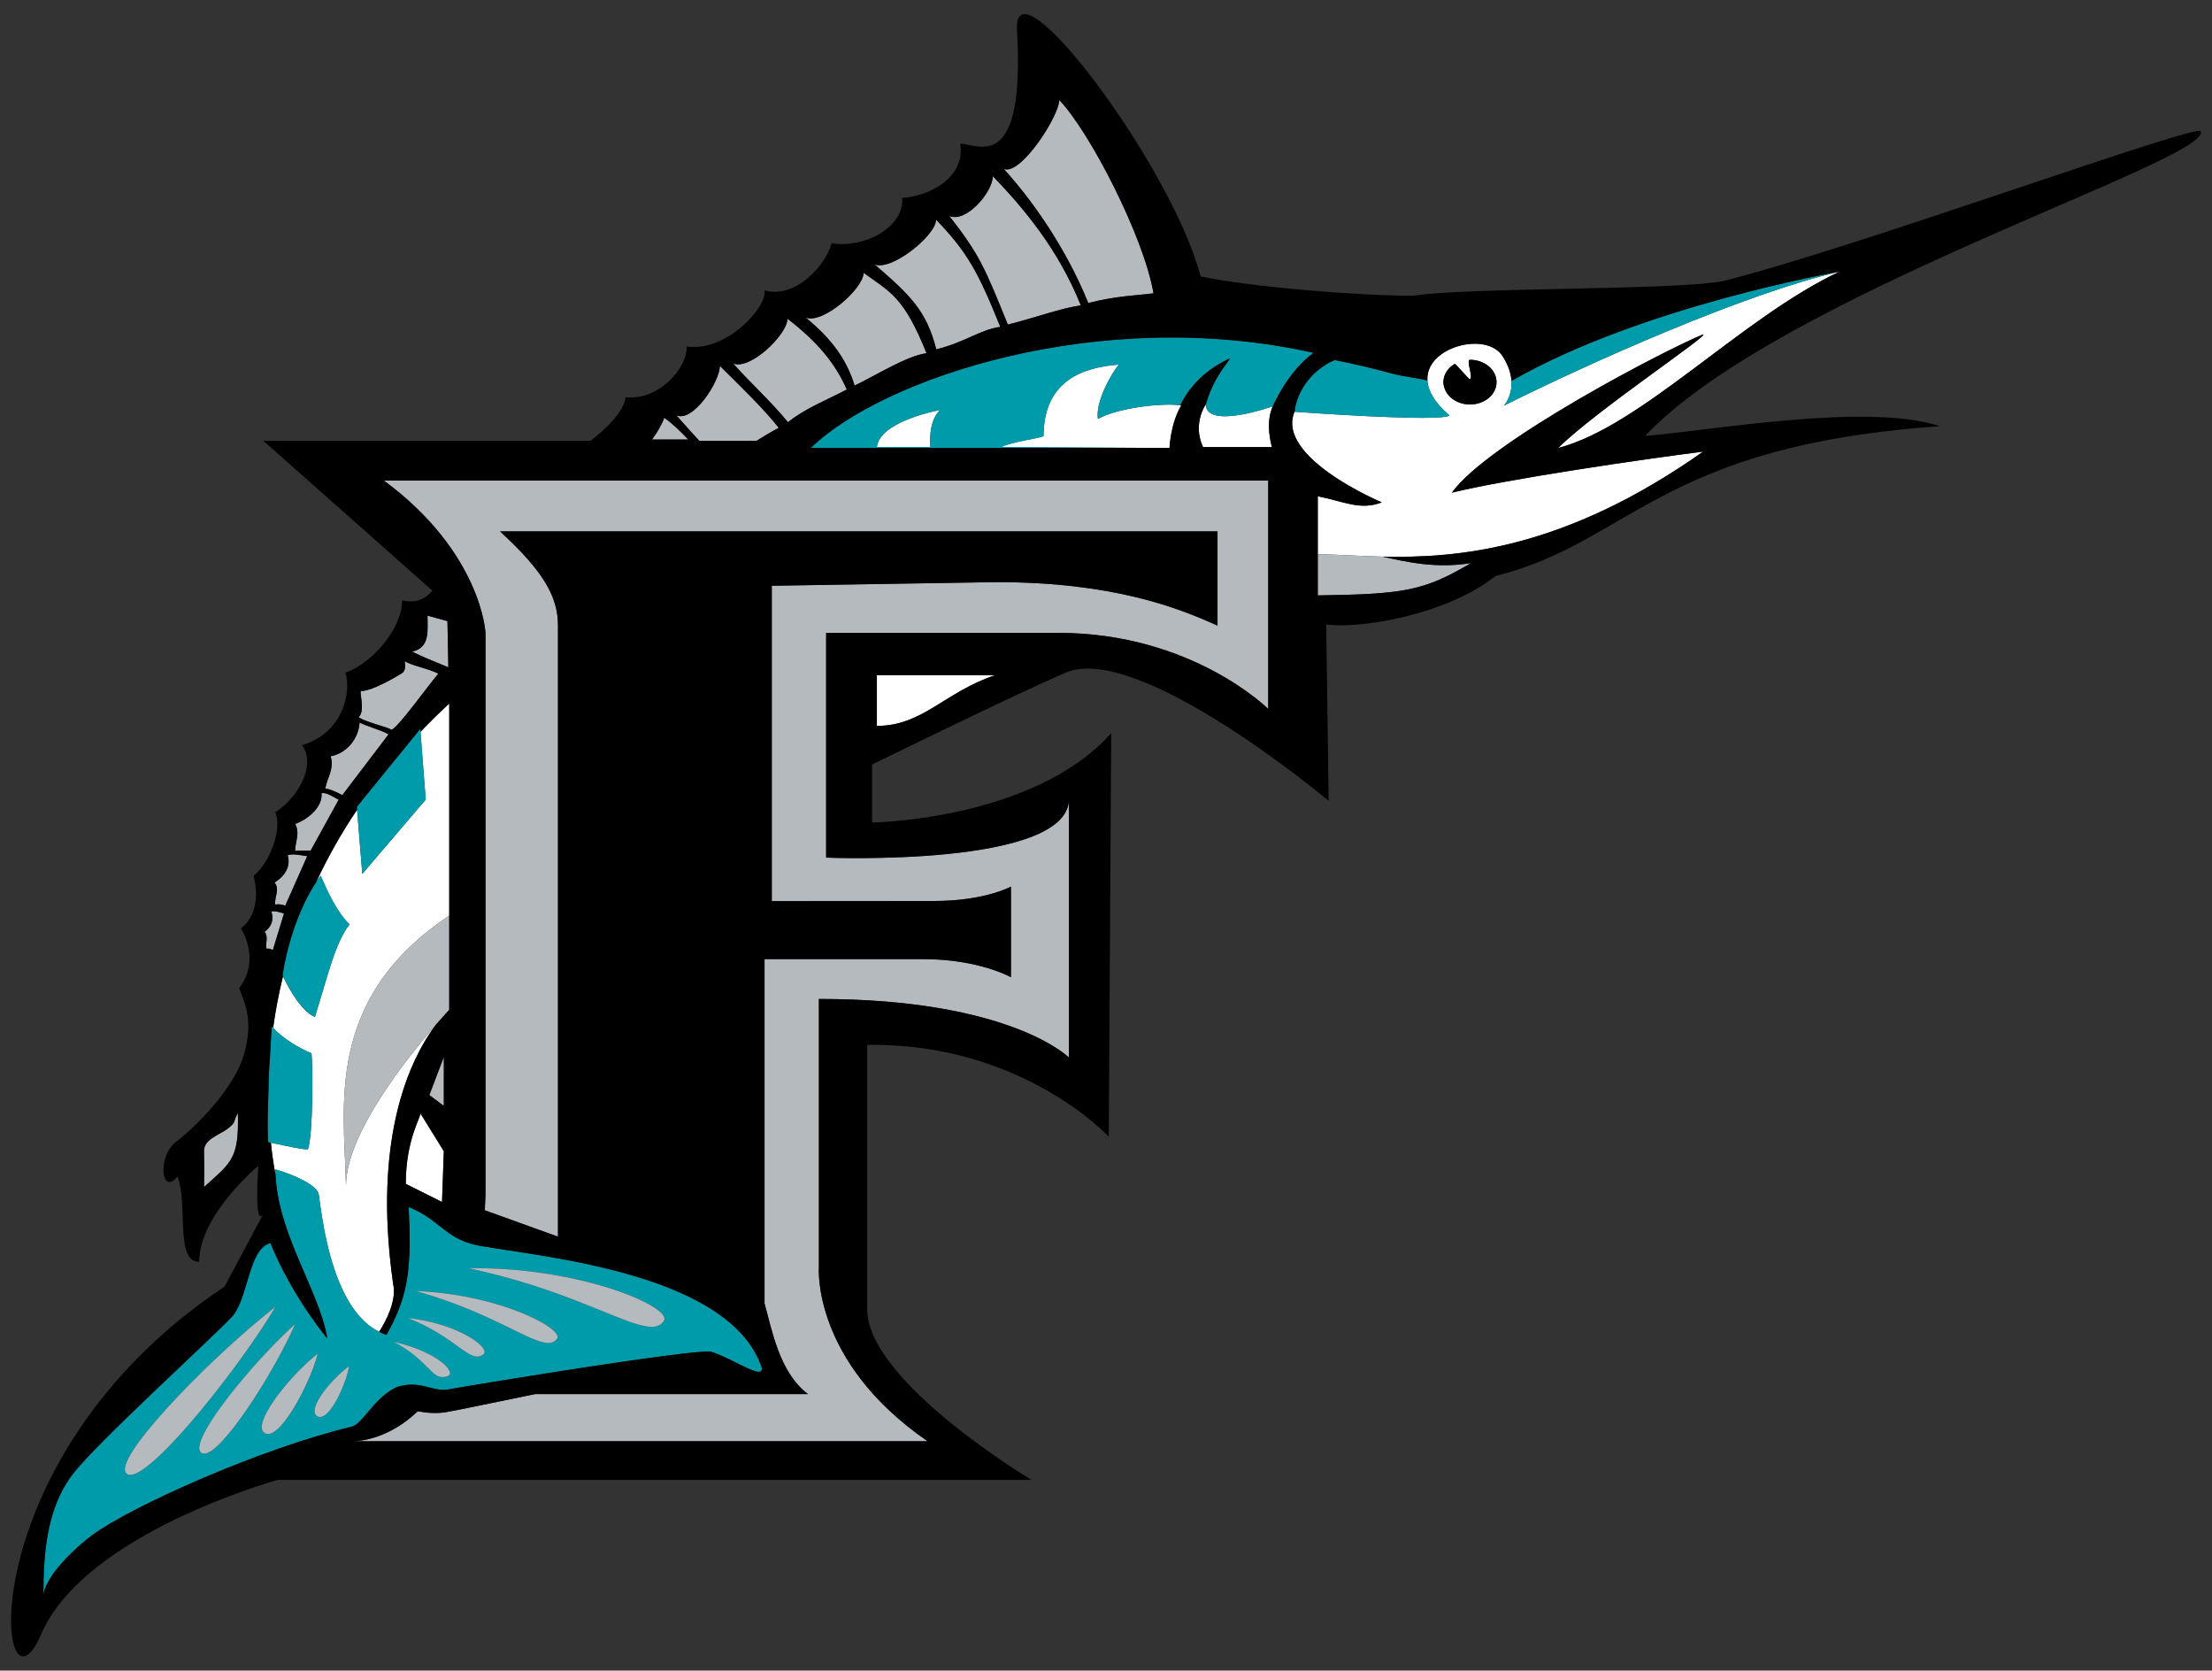
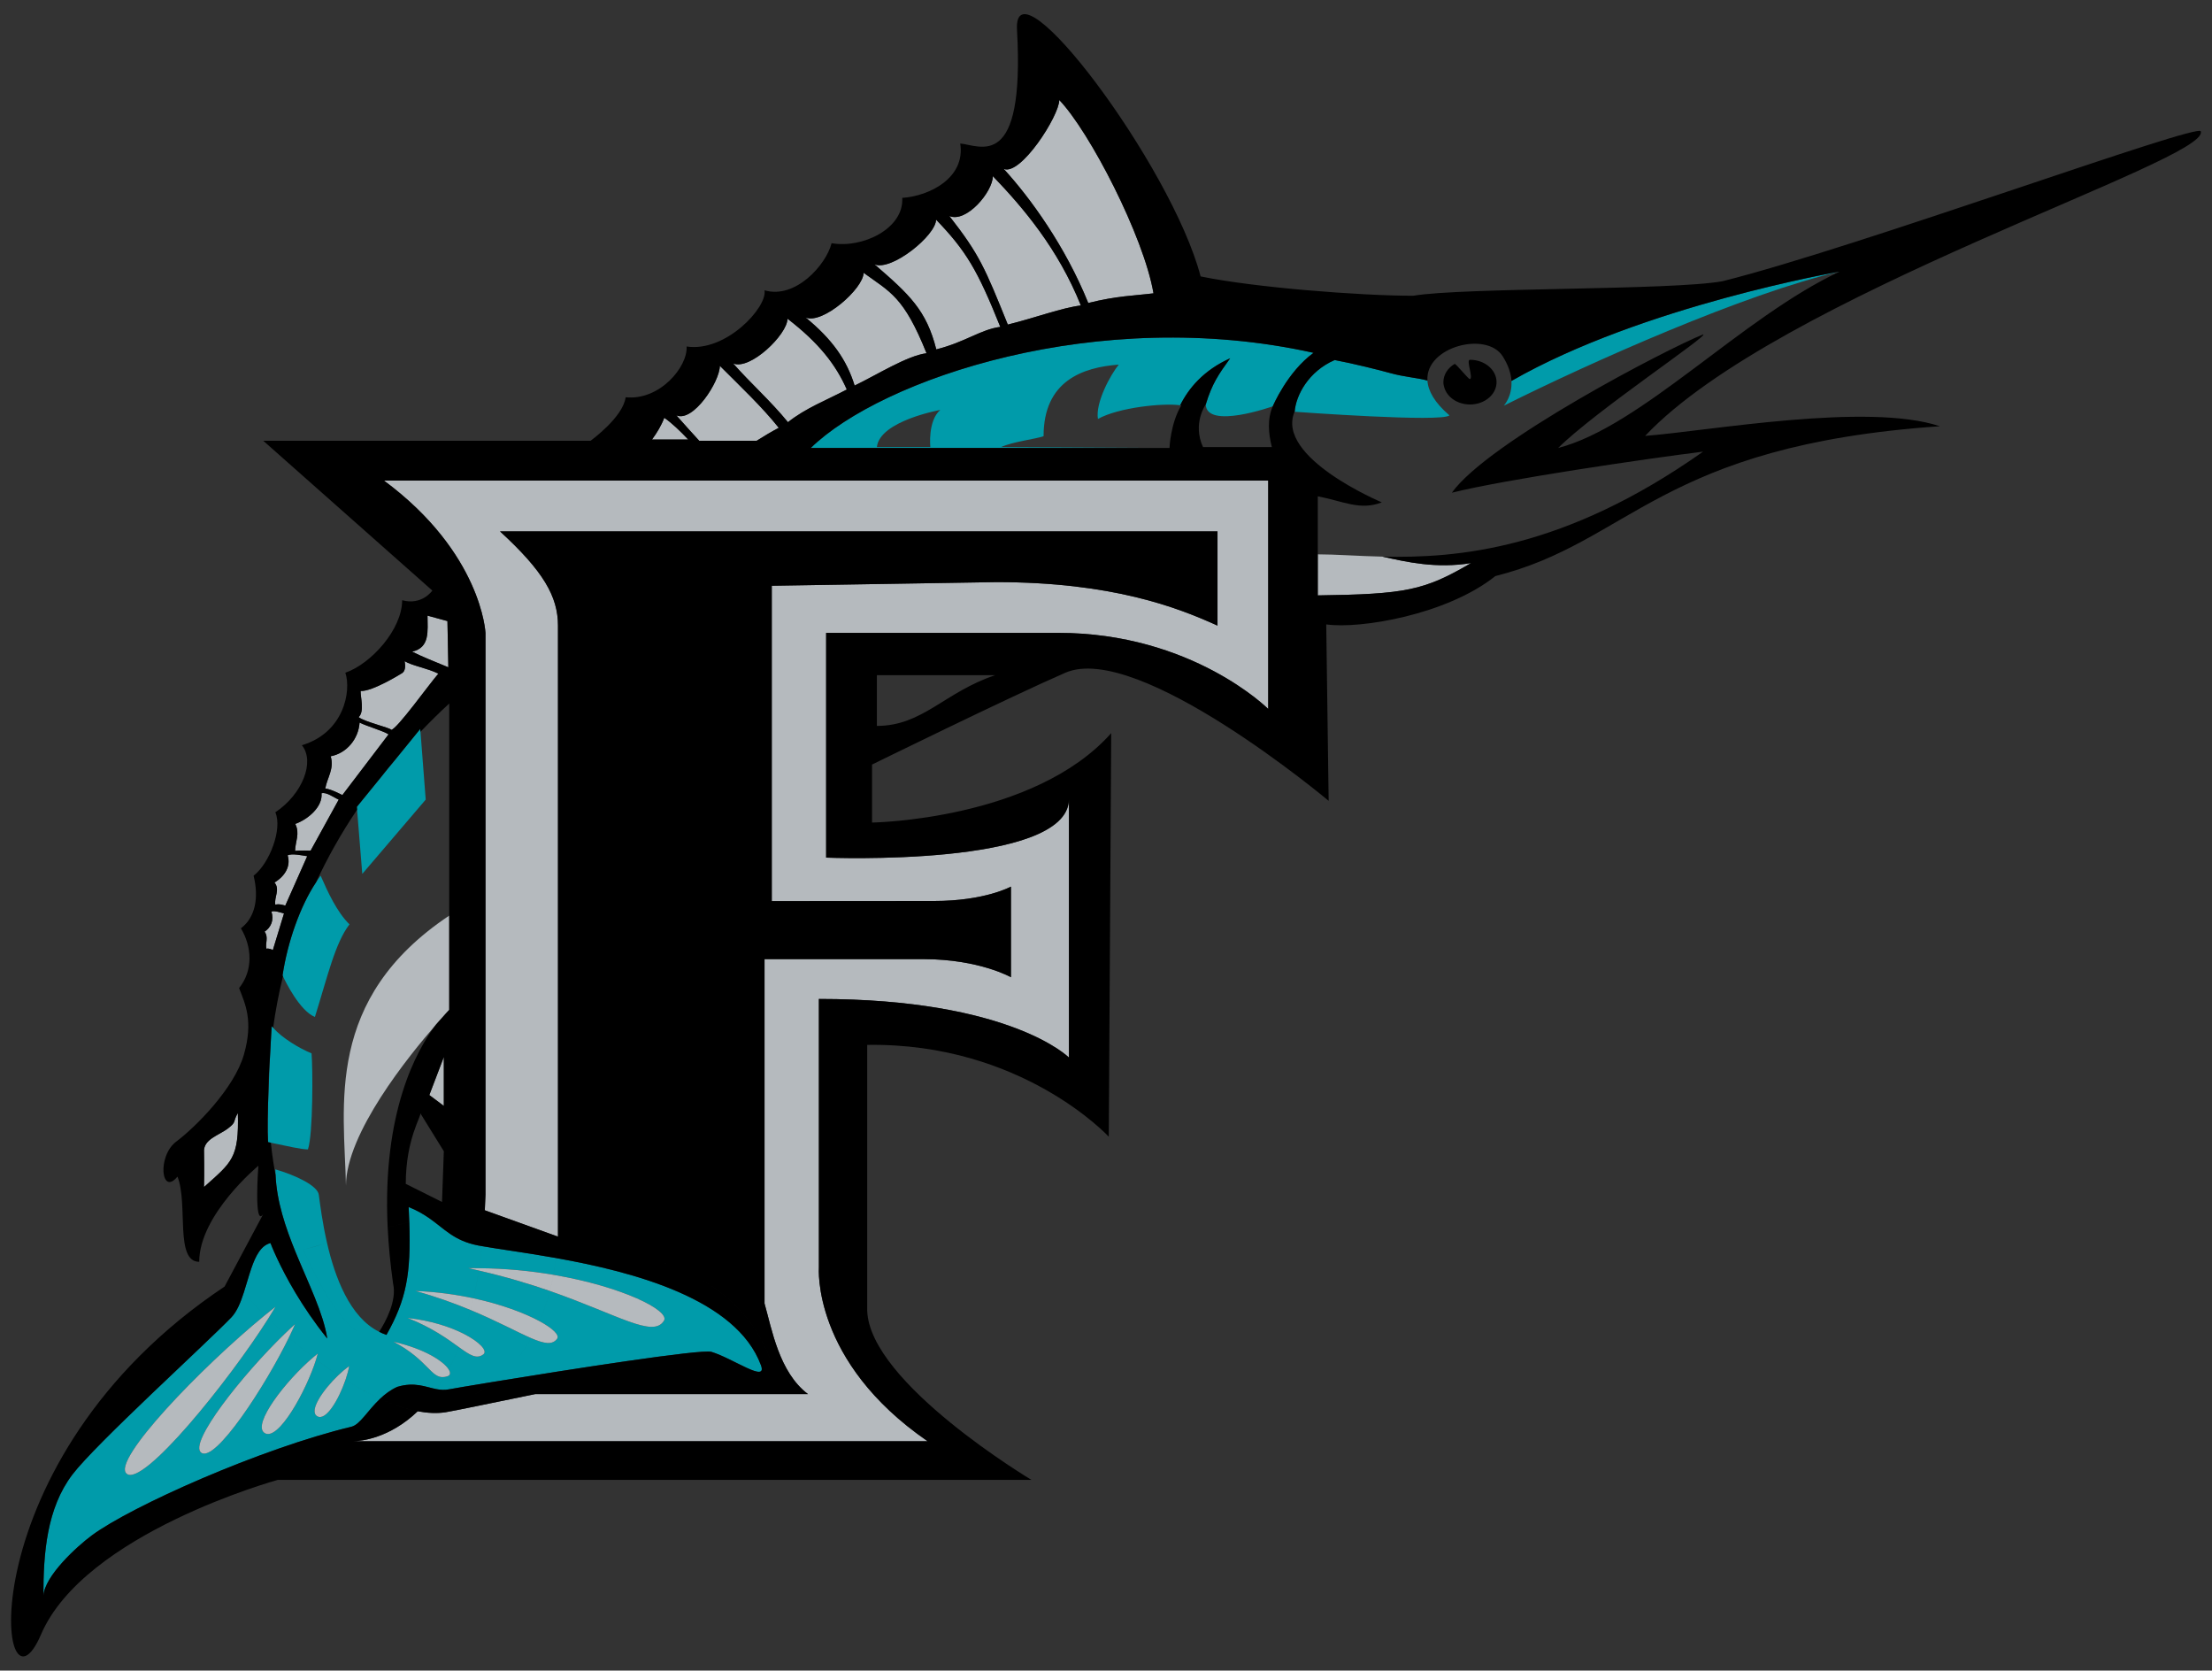
<svg xmlns="http://www.w3.org/2000/svg" version="1.1" id="Layer_1" x="0px" y="0px" width="200px" height="151px" viewBox="0 0 200 151" style="enable-background:new 0 0 200 151;" xml:space="preserve">
  <rect x="0" y="0" width="200" height="151" fill="#333333" stroke="none" />
-   <path id="color3" style="fill:#FFFFFF;" d="M24.279,98.509c0.011-0.917,0.05-1.89,0.129-2.918  C24.363,96.482,24.316,97.495,24.279,98.509z M36.688,107.006l3.277,1.638l0.164-4.585c0,0-2.126-3.435-2.13-3.441  C38.145,100.853,36.688,102.911,36.688,107.006z M38.02,66.149l0.471,6.127l-5.734,6.715l-0.47-5.797  c-1.487,2.204-2.701,4.396-3.704,6.549c0.134-0.201,0.267-0.406,0.407-0.588c0.659,1.498,1.474,3.278,2.608,4.398  c-1.291,1.679-1.954,4.614-3.125,8.37c-1.379-0.566-2.664-3.199-2.887-3.674c-0.396,1.617-0.687,3.175-0.888,4.653  c0.802,0.917,2.368,1.859,3.471,2.309c0.116,1.308,0.144,7.32-0.327,8.682c-0.621,0-1.833-0.293-3.351-0.603  c0.136,1.316,0.306,2.312,0.424,2.907c-0.007-0.168-0.021-0.334-0.021-0.5c1.812,0.525,3.819,1.469,3.932,2.294  c0.116,0.855,0.319,2.514,0.745,4.36c0.712,3.1,2.061,6.723,4.713,8.028c0.588-0.919,1.617-2.812,1.258-4.361  c-0.259-1.815-0.413-3.507-0.489-5.093c-0.49-10.387,2.599-15.991,4.377-18.319c-2.509,2.873-8.147,9.85-8.147,14.567  c-0.164-7.209-1.965-16.877,9.338-24.412V63.594C39.698,64.439,38.844,65.292,38.02,66.149z M85.018,37.054  c0,0-5.489,0.982-5.734,3.358h4.833C84.116,40.412,83.87,38.036,85.018,37.054z M79.283,65.614c4.151,0,6.117-3.058,10.703-4.587  H79.283V65.614z M109.018,36.562c0,0-1.228,1.72-0.246,3.85h6.225c-0.298-1.157-0.437-2.533,0.082-3.686  C115.08,36.726,109.1,38.855,109.018,36.562z M99.27,37.872c-0.245-1.474,1.146-4.013,1.884-4.914  c-3.276,0.246-6.799,1.474-6.799,6.471c-0.654,0.246-2.784,0.492-3.849,0.983l15.236,0.082c0,0,0.081-2.212,1.063-3.849  c-0.029-0.005-0.067-0.008-0.098-0.013C105.159,36.416,101.116,36.829,99.27,37.872z M131.27,44.534  c4.807-1.2,17.475-3.058,22.718-3.713c-12.543,8.854-22.194,9.647-28.999,9.491c-2.26-0.052-4.207-0.207-5.841-0.207v-5.243  c2.294,0.437,3.822,1.311,5.788,0.546c0,0-9.639-4.04-7.89-8.19c0,0,0.008,0.001,0.01,0.001c0.196,0.014,13.347,0.977,13.997,0.327  c-1.364-1.161-1.934-2.229-1.993-3.149c-0.195-3.061,5.339-4.482,6.799-2.202c0.544,0.85,0.76,1.604,0.8,2.24  c0.087,1.408-0.691,2.238-0.691,2.238c7.865-3.932,21.844-10.157,30.363-12.123c-8.847,4.15-17.912,13.981-25.447,15.946  c3.276-3.276,13.761-10.266,13.105-10.266C150.712,31.538,134.547,39.948,131.27,44.534z M131.947,36.392  c0.296,0.108,0.619,0.171,0.962,0.171c1.326,0,2.403-0.905,2.403-2.02c0-1.116-1.077-2.021-2.403-2.021  c-0.378,0,0.318,1.617-0.001,1.747c-0.119,0.049-1.284-1.438-1.39-1.373c-0.612,0.366-1.012,0.967-1.012,1.648  c0,0.18,0.037,0.351,0.09,0.517C130.785,35.656,131.284,36.147,131.947,36.392z" />
  <path id="color2" style="fill:#009BAA;" d="M117.056,37.218c0.113-1.494,1.263-3.657,3.619-4.675  c1.64,0.306,4.043,0.905,5.026,1.179c1.268,0.352,2.34,0.403,3.359,0.673c0.06,0.921,0.63,1.988,1.993,3.149  C130.403,38.195,117.252,37.232,117.056,37.218z M135.967,36.671c7.865-3.932,21.844-10.157,30.363-12.123  c0,0-17.843,3.095-29.672,9.885C136.745,35.841,135.967,36.671,135.967,36.671z M109.018,36.562c0.573-1.885,1.146-2.703,2.21-4.178  c-2.416,1.086-3.764,2.725-4.521,4.247c-1.548-0.215-5.591,0.198-7.437,1.24c-0.245-1.474,1.146-4.013,1.884-4.914  c-3.276,0.246-6.799,1.474-6.799,6.471c-0.654,0.246-2.784,0.492-3.849,0.983l15.236,0.082H73.304  c6.389-6.226,25.966-12.942,45.462-8.601c-2.375,1.721-3.686,4.833-3.686,4.833C113.255,36.153,110.983,36.07,109.018,36.562z   M85.018,37.054c0,0-5.489,0.982-5.734,3.358h4.833C84.116,40.412,83.87,38.036,85.018,37.054z M115.08,36.726  c-1.825-0.573-4.097-0.656-6.062-0.164C109.1,38.855,115.08,36.726,115.08,36.726z M25.057,106.843c0,0-0.058-0.23-0.142-0.647  c0.101,2.386,0.895,4.745,1.815,6.993c0.231-0.072,0.463-0.145,0.702-0.218C25.999,109.78,25.057,106.843,25.057,106.843z   M28.664,128.001c-0.749-0.48,0.523-2.36,1.922-3.696c-0.685-0.453-1.356-0.929-2.006-1.419c-0.878,2.805-3.437,7.462-4.666,6.637  c-1.141-0.768,1.915-4.721,4.405-6.837c-0.772-0.591-1.51-1.195-2.197-1.79c-2.121,4.364-6.661,11.336-7.927,10.412  c-1.18-0.859,3.717-7.047,7.547-10.747c-0.533-0.472-1.032-0.935-1.487-1.376c-3.572,5.647-11.366,15.307-12.814,14.013  c-1.344-1.201,6.743-9.602,12.508-14.316c-0.801-0.796-1.452-1.516-1.896-2.081c-0.292,0.909-0.629,1.75-1.14,2.282  c-2.268,2.356-12.278,11.446-14.368,14.203c-2.314,3.051-2.626,7.088-2.621,10.965c0.102-1.808,3.051-4.485,4.368-5.46  c3.557-2.638,15.291-7.864,23.482-9.83c0.776-0.187,1.46-1.458,2.589-2.523c-1.043-0.477-2.095-1.061-3.125-1.711  C30.642,126.47,29.462,128.517,28.664,128.001z M36.951,109.105c0.024,0.479,0.042,0.927,0.056,1.362  c0.61-0.138,1.199-0.269,1.757-0.387C38.261,109.731,37.688,109.395,36.951,109.105z M24.456,112.361  c-0.863,0.216-1.346,1.159-1.737,2.297c0.613-0.286,1.406-0.595,2.333-0.918C24.65,112.879,24.456,112.361,24.456,112.361z   M39.468,125.563c0.24-0.342,0.476-0.705,0.708-1.098c-1.207,0.169-1.447-1.525-4.596-3.186c2.837,0.647,4.524,1.772,4.98,2.489  c0.323-0.61,0.633-1.275,0.925-2.004c-0.993-0.714-2.396-1.752-4.637-2.633c2.119,0.232,3.867,0.813,5.083,1.431  c0.228-0.664,0.438-1.381,0.634-2.141c-1.431-0.596-3.081-1.202-4.999-1.732c1.87,0.071,3.649,0.319,5.255,0.664  c0.176-0.789,0.337-1.619,0.475-2.507c-0.319-0.074-0.627-0.151-0.958-0.221c0.333-0.006,0.659,0.004,0.988,0.007  c0.096-0.637,0.181-1.303,0.255-1.993c-0.117-0.02-0.235-0.041-0.342-0.061c-2.217-0.429-3.045-1.511-4.477-2.499  c-0.558,0.119-1.147,0.249-1.757,0.387c0.158,4.702-0.266,6.995-2.066,10.194c-0.23-0.073-0.444-0.177-0.658-0.282  c-0.219,0.342-0.379,0.554-0.379,0.554c-2.349,0.028-4.761-4.148-6.472-7.961c-0.239,0.073-0.472,0.146-0.702,0.218  c1.161,2.835,2.505,5.493,2.86,7.798c-2.336-2.903-3.796-5.661-4.537-7.248c-0.927,0.323-1.72,0.632-2.333,0.918  c-0.234,0.684-0.437,1.432-0.666,2.143c0.444,0.565,1.096,1.285,1.896,2.081c0.328-0.267,0.65-0.527,0.961-0.768  c-0.198,0.336-0.417,0.695-0.655,1.071c0.455,0.441,0.954,0.904,1.487,1.376c0.321-0.31,0.638-0.609,0.939-0.879  c-0.156,0.369-0.351,0.783-0.559,1.213c0.687,0.595,1.425,1.2,2.197,1.79c0.14-0.12,0.28-0.236,0.415-0.342  c-0.044,0.172-0.095,0.352-0.154,0.541c0.65,0.49,1.321,0.965,2.006,1.419c0.329-0.313,0.665-0.597,0.982-0.828  c-0.059,0.363-0.176,0.797-0.331,1.251c1.031,0.649,2.082,1.234,3.125,1.711c0.442-0.417,0.946-0.806,1.561-1.082  C37.517,124.878,38.477,125.378,39.468,125.563z M48.033,120.957c-1.265-0.543-3.041-1.525-5.467-2.536  c-0.196,0.759-0.407,1.476-0.634,2.141c1.475,0.751,2.17,1.556,1.776,1.855c-0.616,0.468-1.206,0.077-2.222-0.653  c-0.292,0.729-0.601,1.394-0.925,2.004c0.195,0.306,0.17,0.539-0.092,0.627c-0.105,0.035-0.201,0.056-0.292,0.071  c-0.232,0.392-0.468,0.755-0.708,1.098c0.368,0.069,0.74,0.097,1.151,0.013c0.207-0.044,1.827-0.319,4.125-0.694  C45.735,124.108,46.959,122.86,48.033,120.957z M50.282,113.713c-2.766-0.493-5.185-0.803-6.699-1.075  c-0.074,0.691-0.159,1.357-0.255,1.993c2.377,0.02,4.648,0.244,6.712,0.598C50.131,114.74,50.216,114.243,50.282,113.713z   M49.714,116.689c-1.851-0.644-3.991-1.288-6.416-1.843c-0.138,0.889-0.299,1.719-0.475,2.507c2.533,0.547,4.621,1.34,5.967,2.07  C49.141,118.609,49.452,117.699,49.714,116.689z M64.32,122.19c1.964,0.598,5.102,2.876,4.478,1.201  c-2.224-5.984-11.482-8.423-18.516-9.678c-0.065,0.53-0.15,1.027-0.241,1.516c6.232,1.06,10.556,3.233,9.993,4.147  c-0.979,1.592-4.113-0.524-10.32-2.687c-0.261,1.01-0.572,1.921-0.924,2.734c1.21,0.656,1.822,1.263,1.579,1.591  c-0.426,0.575-1.168,0.445-2.336-0.057c-1.074,1.903-2.298,3.151-3.288,3.925C51.302,123.81,63.42,121.914,64.32,122.19z   M27.432,112.972c0.684-0.207,1.401-0.416,2.138-0.622c-0.425-1.845-0.629-3.504-0.745-4.36c-0.113-0.825-2.12-1.769-3.932-2.294  c0,0.167,0.015,0.333,0.021,0.5c0.083,0.417,0.142,0.647,0.142,0.647S25.999,109.78,27.432,112.972z M29.57,112.35  c-0.736,0.206-1.454,0.415-2.138,0.622c1.711,3.813,4.123,7.989,6.472,7.961c0,0,0.16-0.212,0.379-0.554  C31.631,119.072,30.281,115.45,29.57,112.35z M37.999,65.887l-2.281,2.803c0.722-0.85,1.489-1.697,2.302-2.54L37.999,65.887z   M32.265,72.932l0.021,0.263c0.647-0.958,1.355-1.916,2.104-2.875L32.265,72.932z M38.491,72.276l-0.471-6.127  c-0.812,0.843-1.58,1.69-2.302,2.54l-1.328,1.63c-0.749,0.958-1.458,1.917-2.104,2.875l0.47,5.797L38.491,72.276z M25.548,88.167  c0,0,0.015,0.033,0.038,0.082c0.658-2.698,1.624-5.56,2.996-8.506C27.137,81.911,25.997,85.17,25.548,88.167z M28.473,91.923  c1.171-3.756,1.834-6.69,3.125-8.37c-1.135-1.12-1.949-2.9-2.608-4.398c-0.14,0.182-0.272,0.387-0.407,0.588  c-1.372,2.946-2.338,5.808-2.996,8.506C25.809,88.724,27.094,91.357,28.473,91.923z M24.279,98.509  c-0.069,1.856-0.106,3.698-0.042,4.729c0.087,0.019,0.169,0.034,0.254,0.052C24.357,101.989,24.257,100.378,24.279,98.509z   M24.565,92.754c0,0-0.076,1.212-0.157,2.836c0.066-0.861,0.162-1.76,0.289-2.688C24.654,92.853,24.604,92.803,24.565,92.754z   M28.169,95.212c-1.104-0.45-2.67-1.392-3.471-2.309c-0.127,0.928-0.224,1.827-0.289,2.688c-0.045,0.892-0.092,1.905-0.129,2.918  c-0.022,1.869,0.078,3.481,0.211,4.781c1.518,0.31,2.73,0.603,3.351,0.603C28.313,102.532,28.285,96.519,28.169,95.212z" />
  <path id="color1" style="fill:#B5BABE;" d="M31.774,130.271h0.189C31.844,130.275,31.774,130.271,31.774,130.271z M43.897,57.204  v50.786c-0.014,0.484-0.038,0.944-0.061,1.406l6.614,2.382V56.549c0-2.622-1.311-4.915-5.243-8.519h64.875v8.519  c-3.604-1.638-9.502-3.932-19.987-3.932l-20.314,0.328v28.505l14.687-0.01c4.587,0,6.938-1.3,6.938-1.3v8.191  c0,0-2.854-1.624-7.864-1.637H69.126v31.126c0.656,2.293,1.311,6.225,3.932,8.191H48.392c-4.014,0.822-7.401,1.53-8.1,1.639  c-0.789,0.123-1.639,0.077-2.523-0.086c-2.567,2.454-5.114,2.691-5.806,2.707H83.87c-10.485-7.208-9.83-15.726-9.83-15.726V90.295  c17.366,0,22.609,5.297,22.609,5.297V72.276c-0.15,6.133-21.953,5.243-21.953,5.243V57.204h20.97  c12.124,0,19.003,6.881,19.003,6.881V43.442H34.722C43.569,49.996,43.897,57.204,43.897,57.204z M20.633,101.982  c-0.836,0.653-2.293,0.985-2.184,2.187c0,0,0.033,1.844-0.005,3.127c2.516-2.254,3.173-2.581,3.063-6.692  C21.013,101.456,21.419,101.37,20.633,101.982z M119.148,53.818c7.973-0.109,9.634-0.447,13.86-2.923  c-3.156,0.52-5.842-0.102-7.963-0.571c-0.02-0.005-0.037-0.007-0.057-0.011c-2.26-0.052-4.207-0.207-5.841-0.207V53.818z   M104.295,26.514c-0.873-5.134-5.789-14.635-8.52-17.475c0,1.42-3.494,6.881-5.024,6.225c2.403,2.621,5.571,6.99,7.645,12.123  C101.017,26.733,102.549,26.732,104.295,26.514z M97.727,27.61c-2.061-5.137-5.228-8.851-7.958-11.691  c0,1.419-2.403,4.259-3.932,3.604c2.731,3.496,3.211,4.682,5.287,9.815C93.743,28.683,95.979,27.828,97.727,27.61z M84.655,31.581  c2.621-0.656,4.042-1.814,5.788-2.033c-2.06-5.138-3.077-6.857-5.808-9.697c0,1.42-4.042,4.697-5.57,4.041  C82.232,26.623,83.762,28.043,84.655,31.581z M77.272,34.85c2.056-0.992,4.755-2.702,6.502-2.921  c-2.06-5.138-3.289-5.524-5.692-7.273c0,1.42-3.714,4.697-5.243,4.041C75.242,30.664,76.554,32.521,77.272,34.85z M76.564,35.208  c-0.994-2.25-2.523-4.216-5.363-6.401c0,1.419-3.385,4.696-4.915,4.041c1.53,1.747,3.386,3.385,4.958,5.313  C72.839,36.89,74.704,36.185,76.564,35.208z M68.415,39.839c0.652-0.414,1.315-0.811,1.997-1.17  c-1.505-1.889-3.471-3.745-5.328-5.603c0,1.42-2.402,5.134-3.932,4.478c0.79,0.902,1.423,1.583,2.066,2.294H68.415z M60.061,37.764  c-0.255,0.679-0.659,1.356-1.109,1.965h3.275C61.526,38.986,60.744,38.233,60.061,37.764z M40.129,95.54l-1.311,3.439l1.311,0.983  V95.54z M39.429,92.605c0.716-0.822,1.191-1.325,1.191-1.325S40.124,91.693,39.429,92.605z M31.282,107.172  c0-4.717,5.638-11.693,8.147-14.567c0.696-0.912,1.191-1.325,1.191-1.325v-8.52C29.317,90.295,31.118,99.963,31.282,107.172z   M40.456,56.139l-1.802-0.492c0,1.373,0.246,2.894-1.394,3.253c0.961,0.478,1.886,0.843,3.278,1.417L40.456,56.139z M36.578,59.76  c0.002,0.001,0.005,0.002,0.008,0.003c-0.001-0.003-0.002-0.007-0.002-0.01C36.553,59.724,36.551,59.726,36.578,59.76z   M35.377,65.969c0.541-0.083,3.448-4.164,4.26-5.079c-0.98-0.49-2.333-0.699-3.051-1.126c0.029,0.218,0.178,0.884-0.308,1.126  c0,0-2.615,1.632-3.674,1.567c-0.01,0.635,0.367,1.829-0.176,2.364C32.968,65.255,35.308,65.786,35.377,65.969z M35.132,66.378  c-0.469-0.31-1.966-0.737-2.621-1.064c-0.095,1.471-1.158,2.769-2.613,3.045c0.345,1.134-0.322,1.942-0.489,2.92  c0.468,0.015,1.546,0.588,1.546,0.588L35.132,66.378z M28.086,76.889l2.54-4.612c-0.438-0.185-1.111-0.709-1.556-0.574  c0.122,1.205-1.188,2.343-2.374,2.772c0.445,0.87-0.006,1.616-0.015,2.433C27.078,76.853,28.086,76.889,28.086,76.889z   M24.893,81.778c0.335-0.121,0.9,0.081,0.9,0.081l1.984-4.466c-0.413-0.067-1.403-0.278-1.77-0.078  c0.302,0.962-0.223,1.872-1.189,2.455C25.348,80.395,24.768,81.107,24.893,81.778z M24.089,85.756  c0.208-0.075,0.582,0.115,0.582,0.115l1.007-3.304c-0.267-0.075-0.914-0.293-1.136-0.164c0.249,0.754-0.033,1.421-0.618,1.81  C24.299,84.724,23.971,85.234,24.089,85.756z M11.441,133.198c1.448,1.294,9.242-8.366,12.814-14.013  c-0.105-0.103-0.206-0.202-0.306-0.303C18.184,123.596,10.097,131.997,11.441,133.198z M24.911,118.114  c-0.311,0.241-0.633,0.501-0.961,0.768c0.101,0.101,0.201,0.2,0.306,0.303C24.494,118.809,24.713,118.45,24.911,118.114z   M23.914,129.523c1.229,0.825,3.787-3.833,4.666-6.637c-0.088-0.066-0.174-0.131-0.261-0.199  C25.829,124.802,22.773,128.755,23.914,129.523z M28.734,122.344c-0.136,0.106-0.276,0.223-0.415,0.342  c0.087,0.068,0.173,0.133,0.261,0.199C28.64,122.696,28.691,122.516,28.734,122.344z M18.195,131.308  c1.266,0.924,5.807-6.048,7.927-10.412c-0.129-0.113-0.255-0.223-0.38-0.335C21.912,124.262,17.014,130.449,18.195,131.308z   M26.681,119.683c-0.302,0.27-0.618,0.569-0.939,0.879c0.125,0.112,0.251,0.222,0.38,0.335  C26.33,120.465,26.525,120.051,26.681,119.683z M28.664,128.001c0.798,0.516,1.978-1.53,2.573-3.274  c-0.218-0.137-0.436-0.28-0.651-0.423C29.188,125.64,27.915,127.521,28.664,128.001z M31.569,123.476  c-0.318,0.231-0.654,0.515-0.982,0.828c0.216,0.143,0.433,0.285,0.651,0.423C31.392,124.273,31.51,123.839,31.569,123.476z   M42.34,114.625c0.33,0.07,0.639,0.147,0.958,0.221c0.012-0.071,0.02-0.144,0.031-0.214  C42.999,114.629,42.673,114.619,42.34,114.625z M50.04,115.229c-2.065-0.353-4.335-0.578-6.712-0.598  c-0.011,0.07-0.019,0.143-0.031,0.214c2.425,0.555,4.565,1.2,6.416,1.843C49.835,116.224,49.944,115.739,50.04,115.229z   M60.034,119.376c0.562-0.913-3.762-3.086-9.993-4.147c-0.096,0.51-0.205,0.995-0.327,1.46  C55.92,118.852,59.055,120.968,60.034,119.376z M37.567,116.689c1.918,0.531,3.568,1.136,4.999,1.732  c0.089-0.345,0.174-0.702,0.257-1.068C41.216,117.008,39.438,116.759,37.567,116.689z M48.79,119.423  c-1.346-0.73-3.434-1.523-5.967-2.07c-0.082,0.366-0.168,0.723-0.257,1.068c2.426,1.01,4.202,1.992,5.467,2.536  C48.298,120.487,48.552,119.976,48.79,119.423z M50.369,121.014c0.243-0.329-0.369-0.935-1.579-1.591  c-0.238,0.553-0.492,1.064-0.757,1.534C49.201,121.459,49.943,121.589,50.369,121.014z M36.849,119.13  c2.241,0.881,3.643,1.919,4.637,2.633c0.154-0.384,0.304-0.782,0.446-1.202C40.715,119.944,38.968,119.362,36.849,119.13z   M43.707,122.417c0.394-0.299-0.3-1.104-1.776-1.855c-0.143,0.42-0.292,0.818-0.446,1.202  C42.502,122.493,43.091,122.885,43.707,122.417z M35.581,121.279c3.149,1.661,3.389,3.355,4.596,3.186  c0.13-0.223,0.258-0.458,0.384-0.697C40.105,123.05,38.418,121.925,35.581,121.279z M40.561,123.768  c-0.126,0.239-0.254,0.475-0.384,0.697c0.091-0.015,0.187-0.035,0.292-0.071C40.731,124.306,40.756,124.074,40.561,123.768z" />
  <path id="outline" d="M198.986,11.879c0-0.889-31.018,10.485-43.25,13.542c-4.598,0.833-23.426,0.548-27.96,1.312  c-4.806,0-14.38-0.746-19.222-1.748C105.932,14.937,91.57-4.067,91.953,2.705c0.727,12.889-3.331,10.43-5.134,10.266  c0.492,3.113-2.784,4.751-5.242,4.915c0.164,2.786-3.605,4.588-6.389,4.096c-0.492,1.965-3.277,5.078-6.063,4.259  c0.273,1.528-3.495,5.625-7.044,5.078c0.109,1.857-2.457,4.914-5.515,4.587c-0.219,1.802-3.167,3.932-3.167,3.932H23.801  l15.29,13.542c0,0-0.928,1.366-2.73,0.874c0,2.622-2.785,5.734-5.134,6.554c0.546,1.638-0.109,5.406-3.931,6.553  c1.201,1.475,0.054,4.423-2.402,6.062c0.655,1.474-0.493,4.588-1.966,5.733c0.492,1.968,0.164,3.77-1.147,4.752  c0.983,1.638,1.147,3.768-0.163,5.406c0.545,1.421,1.31,2.95,0.436,6.007c-0.874,3.059-4.368,6.554-6.116,7.865  c-1.748,1.311-1.366,4.969,0.109,3.166c0.982,2.457-0.262,7.702,1.965,7.702c0-4.26,5.351-8.683,5.351-8.683  s-0.436,5.679,0.438,4.366l-3.495,6.554c-23.592,15.728-20.533,40.63-16.601,31.457c3.932-9.175,21.407-13.981,21.407-13.981h68.151  c0,0-14.635-8.739-14.853-15.291V94.447c13.98-0.218,21.842,8.3,21.842,8.3l0.219-36.478c-6.99,7.864-21.625,8.082-21.625,8.082  v-5.242c0,0,12.451-6.116,17.476-8.3c6.588-2.865,23.809,11.577,23.809,11.577l-0.218-15.946c3.057,0.437,10.92-0.874,15.29-4.369  c12.231-3.059,14.853-11.796,40.192-13.543c-6.552-2.185-20.969,0.436-26.649,0.873C160.767,26.66,199.86,14.501,198.986,11.879z   M18.444,107.296c0.038-1.283,0.005-3.127,0.005-3.127c-0.109-1.202,1.348-1.533,2.184-2.187c0.786-0.611,0.38-0.526,0.874-1.378  C21.617,104.715,20.96,105.041,18.444,107.296z M95.775,9.039c2.731,2.84,7.647,12.341,8.52,17.475  c-1.746,0.218-3.278,0.219-5.899,0.874c-2.074-5.134-5.241-9.502-7.645-12.123C92.281,15.92,95.775,10.458,95.775,9.039z   M89.768,15.92c2.731,2.84,5.898,6.554,7.958,11.691c-1.747,0.218-3.983,1.073-6.604,1.729c-2.076-5.133-2.556-6.32-5.287-9.815  C87.365,20.179,89.768,17.339,89.768,15.92z M84.635,19.851c2.731,2.84,3.748,4.56,5.808,9.697  c-1.746,0.218-3.167,1.377-5.788,2.033c-0.893-3.537-2.423-4.957-5.59-7.689C80.593,24.547,84.635,21.271,84.635,19.851z   M78.082,24.657c2.403,1.748,3.632,2.135,5.692,7.273c-1.746,0.219-4.445,1.929-6.502,2.921c-0.719-2.329-2.03-4.186-4.433-6.153  C74.368,29.353,78.082,26.077,78.082,24.657z M71.201,28.807c2.84,2.185,4.369,4.15,5.363,6.401c-1.86,0.977-3.725,1.682-5.32,2.954  c-1.572-1.928-3.428-3.566-4.958-5.313C67.815,33.503,71.201,30.226,71.201,28.807z M65.085,33.066  c1.857,1.858,3.822,3.714,5.328,5.603c-0.682,0.359-1.345,0.756-1.997,1.17h-5.196c-0.643-0.711-1.276-1.392-2.066-2.294  C62.682,38.2,65.085,34.486,65.085,33.066z M60.061,37.764c0.683,0.469,1.466,1.222,2.165,1.965h-3.275  C59.401,39.12,59.806,38.443,60.061,37.764z M38.654,55.647l1.802,0.492l0.082,4.178c-1.393-0.574-2.317-0.939-3.278-1.417  C38.9,58.541,38.654,57.02,38.654,55.647z M32.605,62.457c1.058,0.065,3.674-1.567,3.674-1.567c0.486-0.242,0.337-0.908,0.308-1.126  c-0.003-0.002-0.006-0.002-0.008-0.003c-0.028-0.034-0.025-0.036,0.006-0.006c0.001,0.003,0.001,0.007,0.002,0.01  c0.718,0.427,2.071,0.636,3.051,1.126c-0.812,0.915-3.719,4.996-4.26,5.079c-0.07-0.183-2.409-0.713-2.948-1.147  C32.972,64.286,32.595,63.092,32.605,62.457z M29.898,68.359c1.455-0.276,2.518-1.575,2.613-3.045  c0.655,0.328,2.152,0.754,2.621,1.064l-4.177,5.488c0,0-1.077-0.573-1.546-0.588C29.576,70.301,30.243,69.493,29.898,68.359z   M26.696,74.474c1.186-0.429,2.496-1.567,2.374-2.772c0.446-0.135,1.118,0.389,1.556,0.574l-2.54,4.612c0,0-1.008-0.035-1.405,0.019  C26.69,76.09,27.141,75.345,26.696,74.474z M26.007,77.314c0.367-0.199,1.358,0.012,1.77,0.078l-1.984,4.466  c0,0-0.565-0.202-0.9-0.081c-0.126-0.671,0.455-1.383-0.076-2.008C25.785,79.186,26.309,78.277,26.007,77.314z M24.542,82.403  c0.223-0.129,0.869,0.089,1.136,0.164l-1.007,3.304c0,0-0.373-0.189-0.582-0.115c-0.118-0.522,0.21-1.032-0.165-1.543  C24.508,83.823,24.79,83.157,24.542,82.403z M79.283,65.614v-4.587h10.703C85.4,62.556,83.434,65.614,79.283,65.614z   M114.669,64.085c0,0-6.879-6.881-19.003-6.881h-20.97v20.315c0,0,21.804,0.89,21.953-5.243v23.316c0,0-5.243-5.297-22.609-5.297  v24.249c0,0-0.655,8.518,9.83,15.726H31.963c-0.119,0.004-0.189,0-0.189,0h0.189c0.692-0.016,3.239-0.252,5.806-2.707  c-1.095-0.202-2.244-0.594-3.406-1.126c-1.13,1.065-1.813,2.336-2.589,2.523c-8.191,1.966-19.926,7.192-23.482,9.83  c-1.317,0.975-4.266,3.652-4.368,5.46c-0.004-3.877,0.307-7.914,2.621-10.965c2.091-2.757,12.101-11.846,14.368-14.203  c0.511-0.532,0.849-1.372,1.14-2.282c-0.469-0.598-0.711-1.028-0.661-1.199c0.079-0.263,0.564-0.588,1.327-0.945  c0.391-1.139,0.874-2.082,1.737-2.297c0,0,0.193,0.519,0.596,1.379c0.522-0.18,1.084-0.364,1.677-0.55  c-0.92-2.247-1.714-4.607-1.815-6.993c-0.119-0.594-0.288-1.59-0.424-2.907c-0.085-0.018-0.167-0.033-0.254-0.052  c-0.064-1.031-0.027-2.873,0.042-4.729c0.011-0.917,0.05-1.89,0.129-2.918c0.081-1.625,0.157-2.836,0.157-2.836  c0.039,0.049,0.089,0.099,0.132,0.148c0.202-1.478,0.493-3.036,0.888-4.653c-0.023-0.049-0.038-0.082-0.038-0.082  c0.449-2.997,1.589-6.256,3.034-8.424c1.003-2.152,2.217-4.345,3.704-6.549l-0.021-0.263l2.125-2.612  c0.426-0.544,0.867-1.088,1.328-1.63l2.281-2.803l0.02,0.262c0.824-0.857,1.678-1.71,2.6-2.555V82.76v8.52  c0,0-0.475,0.503-1.191,1.325c-1.778,2.328-4.866,7.932-4.377,18.319c0.669-0.16,1.323-0.314,1.955-0.458  c-0.014-0.435-0.032-0.883-0.056-1.362c0.737,0.29,1.31,0.627,1.813,0.974c2.515-0.539,4.402-0.856,4.805-0.778l0.267,0.095  c0.023-0.462,0.047-0.922,0.061-1.406V57.204c0,0-0.328-7.208-9.175-13.762h79.947V64.085z M38.818,98.98l1.311-3.439v4.422  L38.818,98.98z M40.129,104.059l-0.164,4.585l-3.277-1.638c0-4.095,1.457-6.153,1.311-6.388  C38.003,100.624,40.129,104.059,40.129,104.059z M114.997,40.412h-6.225c-0.982-2.13,0.246-3.85,0.246-3.85  c0.573-1.885,1.146-2.703,2.21-4.178c-2.416,1.086-3.764,2.725-4.521,4.247c0.031,0.004,0.069,0.007,0.098,0.013  c-0.982,1.638-1.063,3.849-1.063,3.849H73.304c6.389-6.226,25.966-12.942,45.462-8.601c-2.375,1.721-3.686,4.833-3.686,4.833  C114.56,37.879,114.699,39.255,114.997,40.412z M140.883,40.494c3.276-3.276,13.761-10.266,13.105-10.266  c-3.277,1.311-19.441,9.72-22.718,14.307c4.807-1.2,17.475-3.058,22.718-3.713c-12.543,8.854-22.194,9.647-28.999,9.491  c0.02,0.004,0.037,0.006,0.057,0.011c2.121,0.47,4.807,1.092,7.963,0.571c-4.226,2.476-5.888,2.814-13.86,2.923v-3.713v-5.243  c2.294,0.437,3.822,1.311,5.788,0.546c0,0-9.639-4.04-7.89-8.19c0,0,0.008,0.001,0.01,0.001c0.113-1.494,1.263-3.657,3.619-4.675  c1.64,0.306,4.043,0.905,5.026,1.179c1.268,0.352,2.34,0.403,3.359,0.673c-0.195-3.061,5.339-4.482,6.799-2.202  c0.544,0.85,0.76,1.604,0.8,2.24c11.829-6.791,29.672-9.885,29.672-9.885C157.484,28.698,148.418,38.528,140.883,40.494z   M51.76,112.25l-1.31-0.472V56.549c0-2.622-1.311-4.915-5.243-8.519h64.875v8.519c-3.604-1.638-9.502-3.932-19.987-3.932  l-20.314,0.328v28.505l14.687-0.01c4.587,0,6.938-1.3,6.938-1.3v8.191c0,0-2.854-1.624-7.864-1.637H69.126v31.126  c0.656,2.293,1.311,6.225,3.932,8.191H48.392c6.463-1.324,14.555-2.951,15.687-2.866c0.593,0.189,1.363,0.57,2.048,0.909  c1.558,0.777,2.587,1.286,3.34,0.61c0.238-0.215,0.59-0.71,0.253-1.618C66.79,115.168,58.99,113.342,51.76,112.25z M131.161,35.47  c-0.188-0.16-0.377-0.29-0.565-0.411c-0.053-0.166-0.09-0.337-0.09-0.517c0-0.68,0.4-1.281,1.012-1.648  c0.106-0.064,1.271,1.422,1.39,1.373c0.319-0.129-0.377-1.747,0.001-1.747c1.326,0,2.403,0.904,2.403,2.021  c0,1.115-1.077,2.02-2.403,2.02c-0.343,0-0.666-0.063-0.962-0.171C131.701,36.029,131.427,35.692,131.161,35.47z M130.596,35.058  c0.188,0.121,0.377,0.252,0.565,0.411c0.266,0.222,0.54,0.559,0.786,0.922C131.284,36.147,130.785,35.656,130.596,35.058z   M22.719,114.658c-0.234,0.684-0.437,1.432-0.666,2.143c-0.469-0.598-0.711-1.028-0.661-1.199  C21.471,115.34,21.956,115.015,22.719,114.658z M35.541,116.018c-0.259-1.815-0.413-3.507-0.489-5.093  c0.669-0.16,1.323-0.314,1.955-0.458c0.158,4.702-0.266,6.995-2.066,10.194c-0.23-0.073-0.444-0.177-0.658-0.282  C34.871,119.459,35.9,117.567,35.541,116.018z M43.241,112.577c-2.217-0.429-3.045-1.511-4.477-2.499  c2.515-0.539,4.402-0.856,4.805-0.778l0.267,0.095c-0.056,1.144-0.143,2.222-0.253,3.242  C43.466,112.618,43.347,112.597,43.241,112.577z M29.589,120.987c-2.336-2.903-3.796-5.661-4.537-7.248  c0.522-0.18,1.084-0.364,1.677-0.55C27.89,116.024,29.234,118.682,29.589,120.987z M39.468,125.563  c-0.554,0.791-1.127,1.455-1.7,2.001c-1.095-0.202-2.244-0.594-3.406-1.126c0.442-0.417,0.946-0.806,1.561-1.082  C37.517,124.878,38.477,125.378,39.468,125.563z M37.769,127.564c0.573-0.546,1.145-1.211,1.7-2.001  c0.368,0.069,0.74,0.097,1.151,0.013c0.207-0.044,1.827-0.319,4.125-0.694c-1.052,0.823-1.831,1.129-1.831,1.129h5.477  c-4.014,0.822-7.401,1.53-8.1,1.639C39.503,127.773,38.653,127.728,37.769,127.564z M43.583,112.638  c0.11-1.02,0.197-2.098,0.253-3.242l6.614,2.382v0.143c-0.036,0.628-0.098,1.217-0.169,1.792  C47.515,113.221,45.097,112.91,43.583,112.638z M50.45,111.921v-0.143l1.31,0.472c7.229,1.092,15.029,2.918,17.96,10.798  c0.337,0.907-0.014,1.403-0.253,1.618c-0.753,0.676-1.782,0.167-3.34-0.61c-0.685-0.339-1.455-0.72-2.048-0.909  c-1.132-0.085-9.224,1.541-15.687,2.866h-5.477c0,0,0.779-0.306,1.831-1.129c6.557-1.072,18.675-2.968,19.575-2.692  c1.964,0.598,5.102,2.876,4.478,1.201c-2.224-5.984-11.482-8.423-18.516-9.678C50.352,113.138,50.414,112.549,50.45,111.921z" />
</svg>